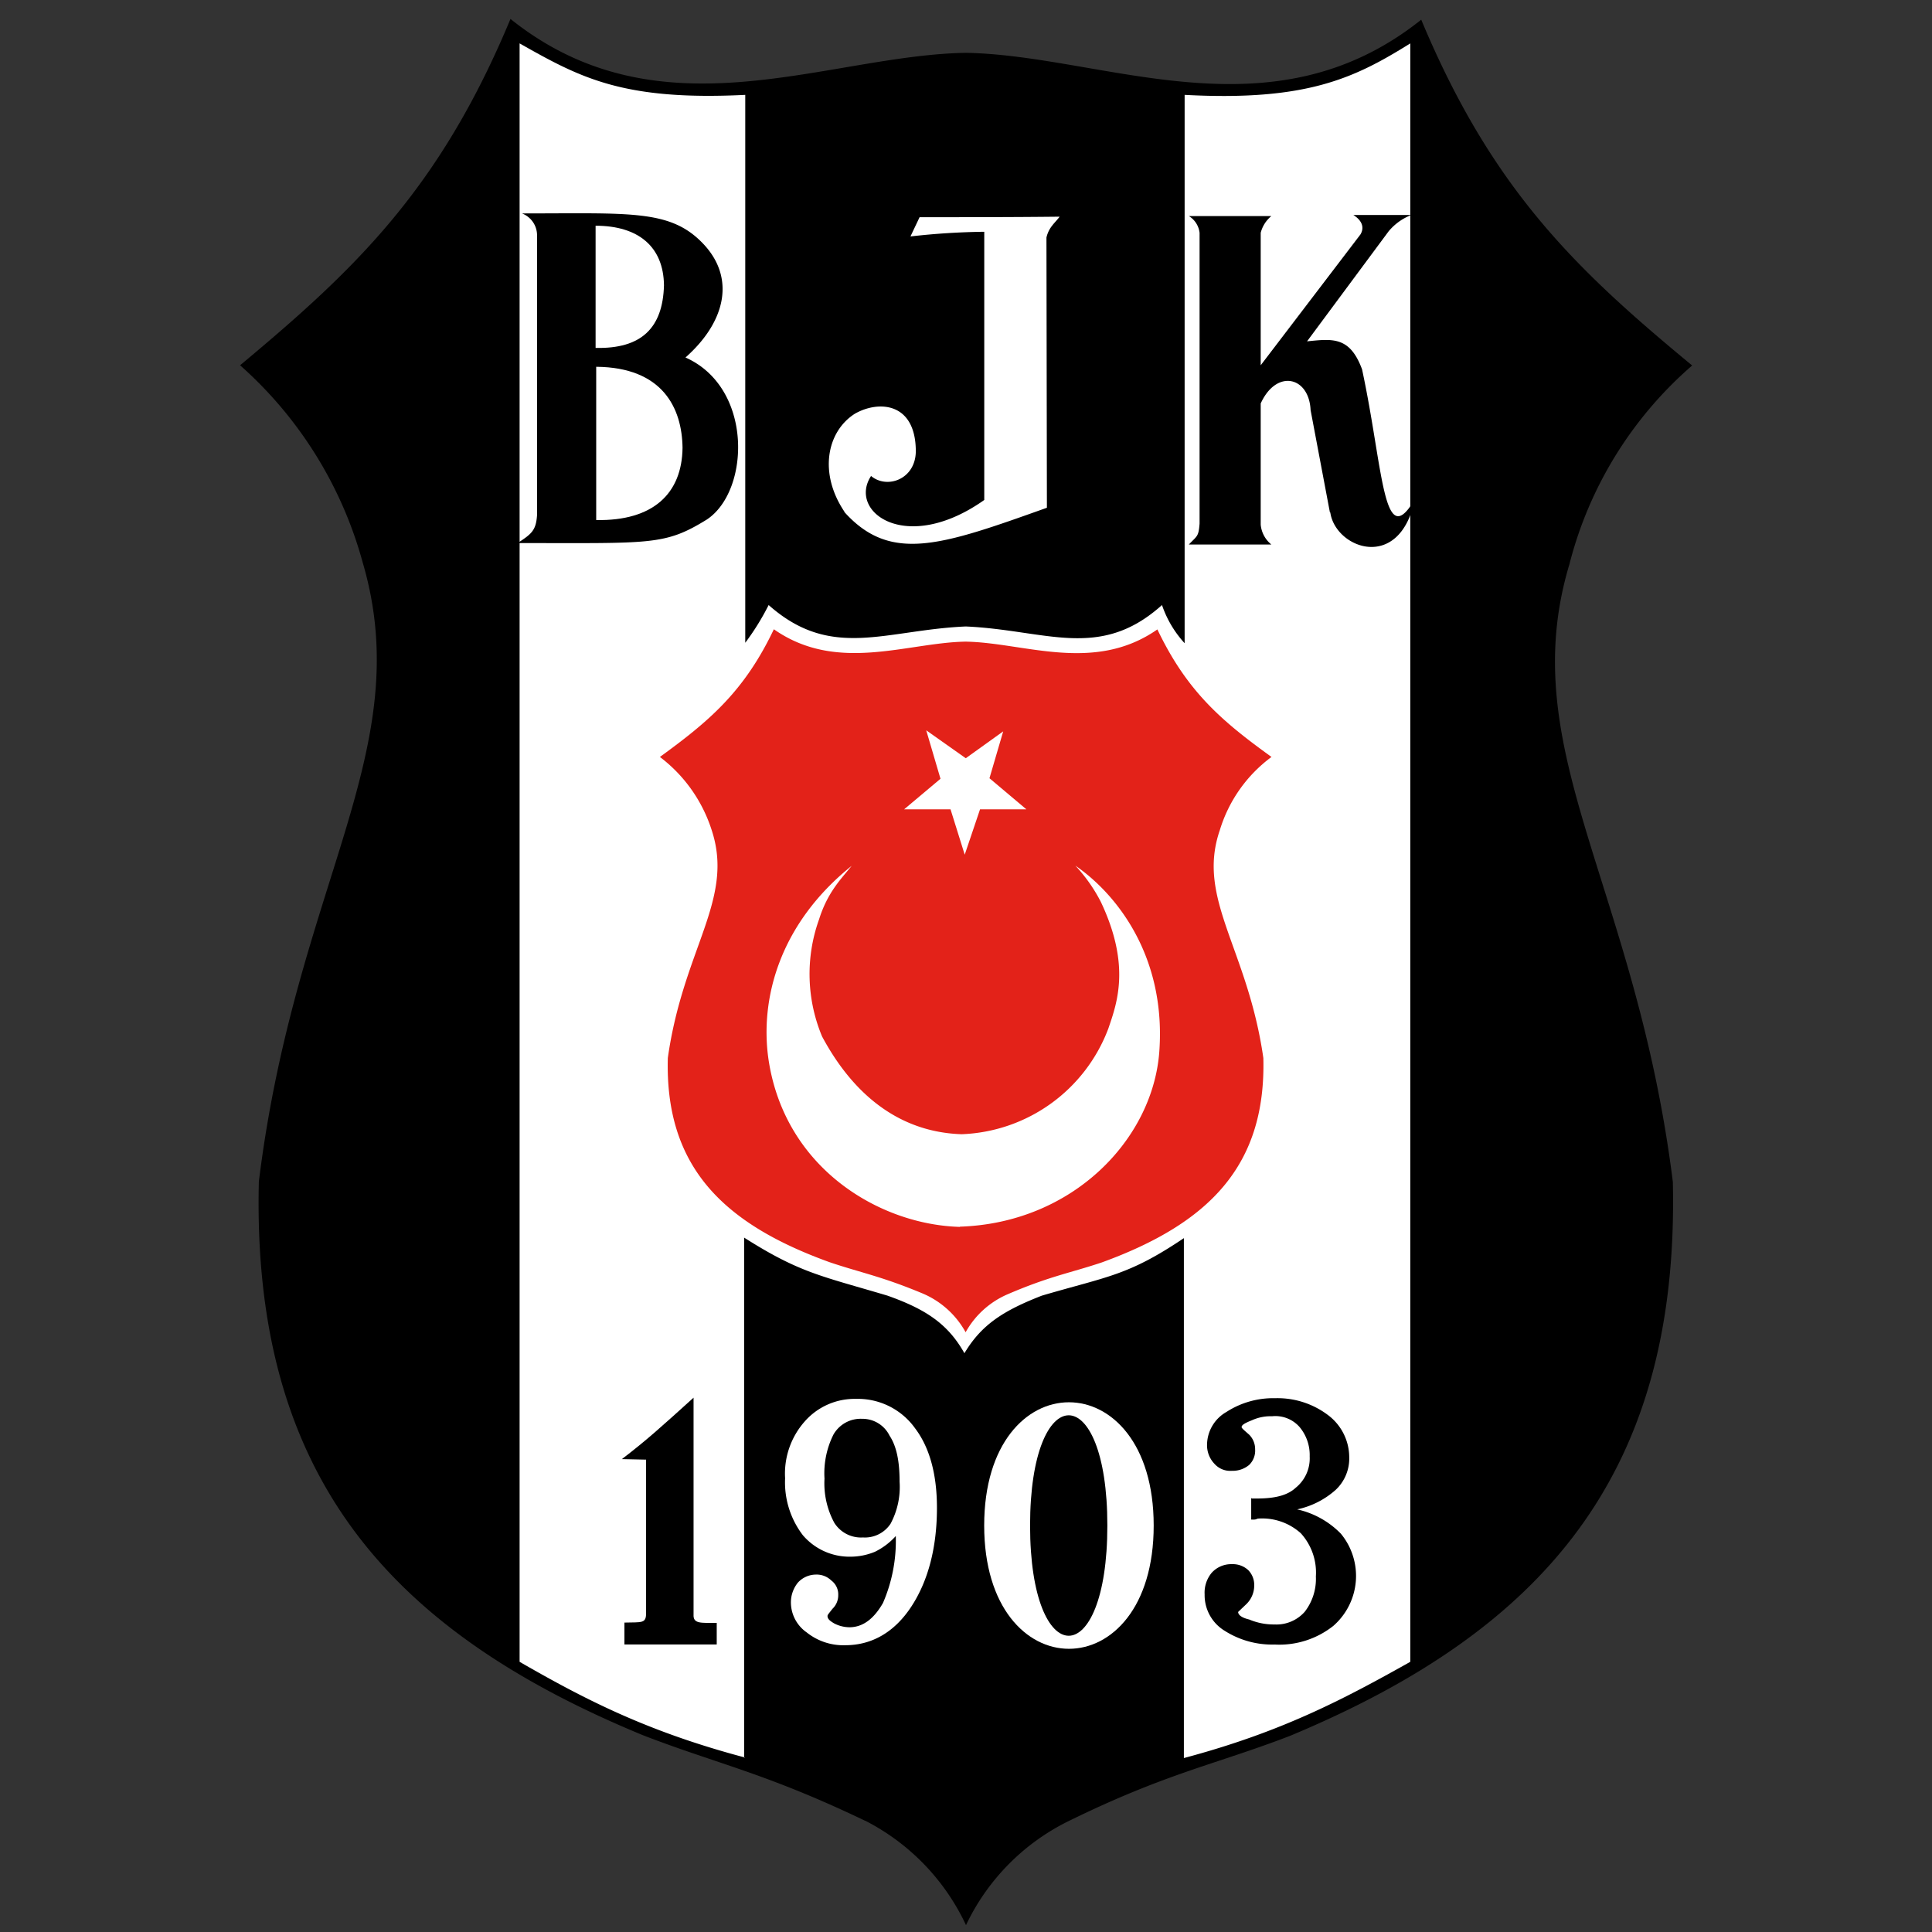
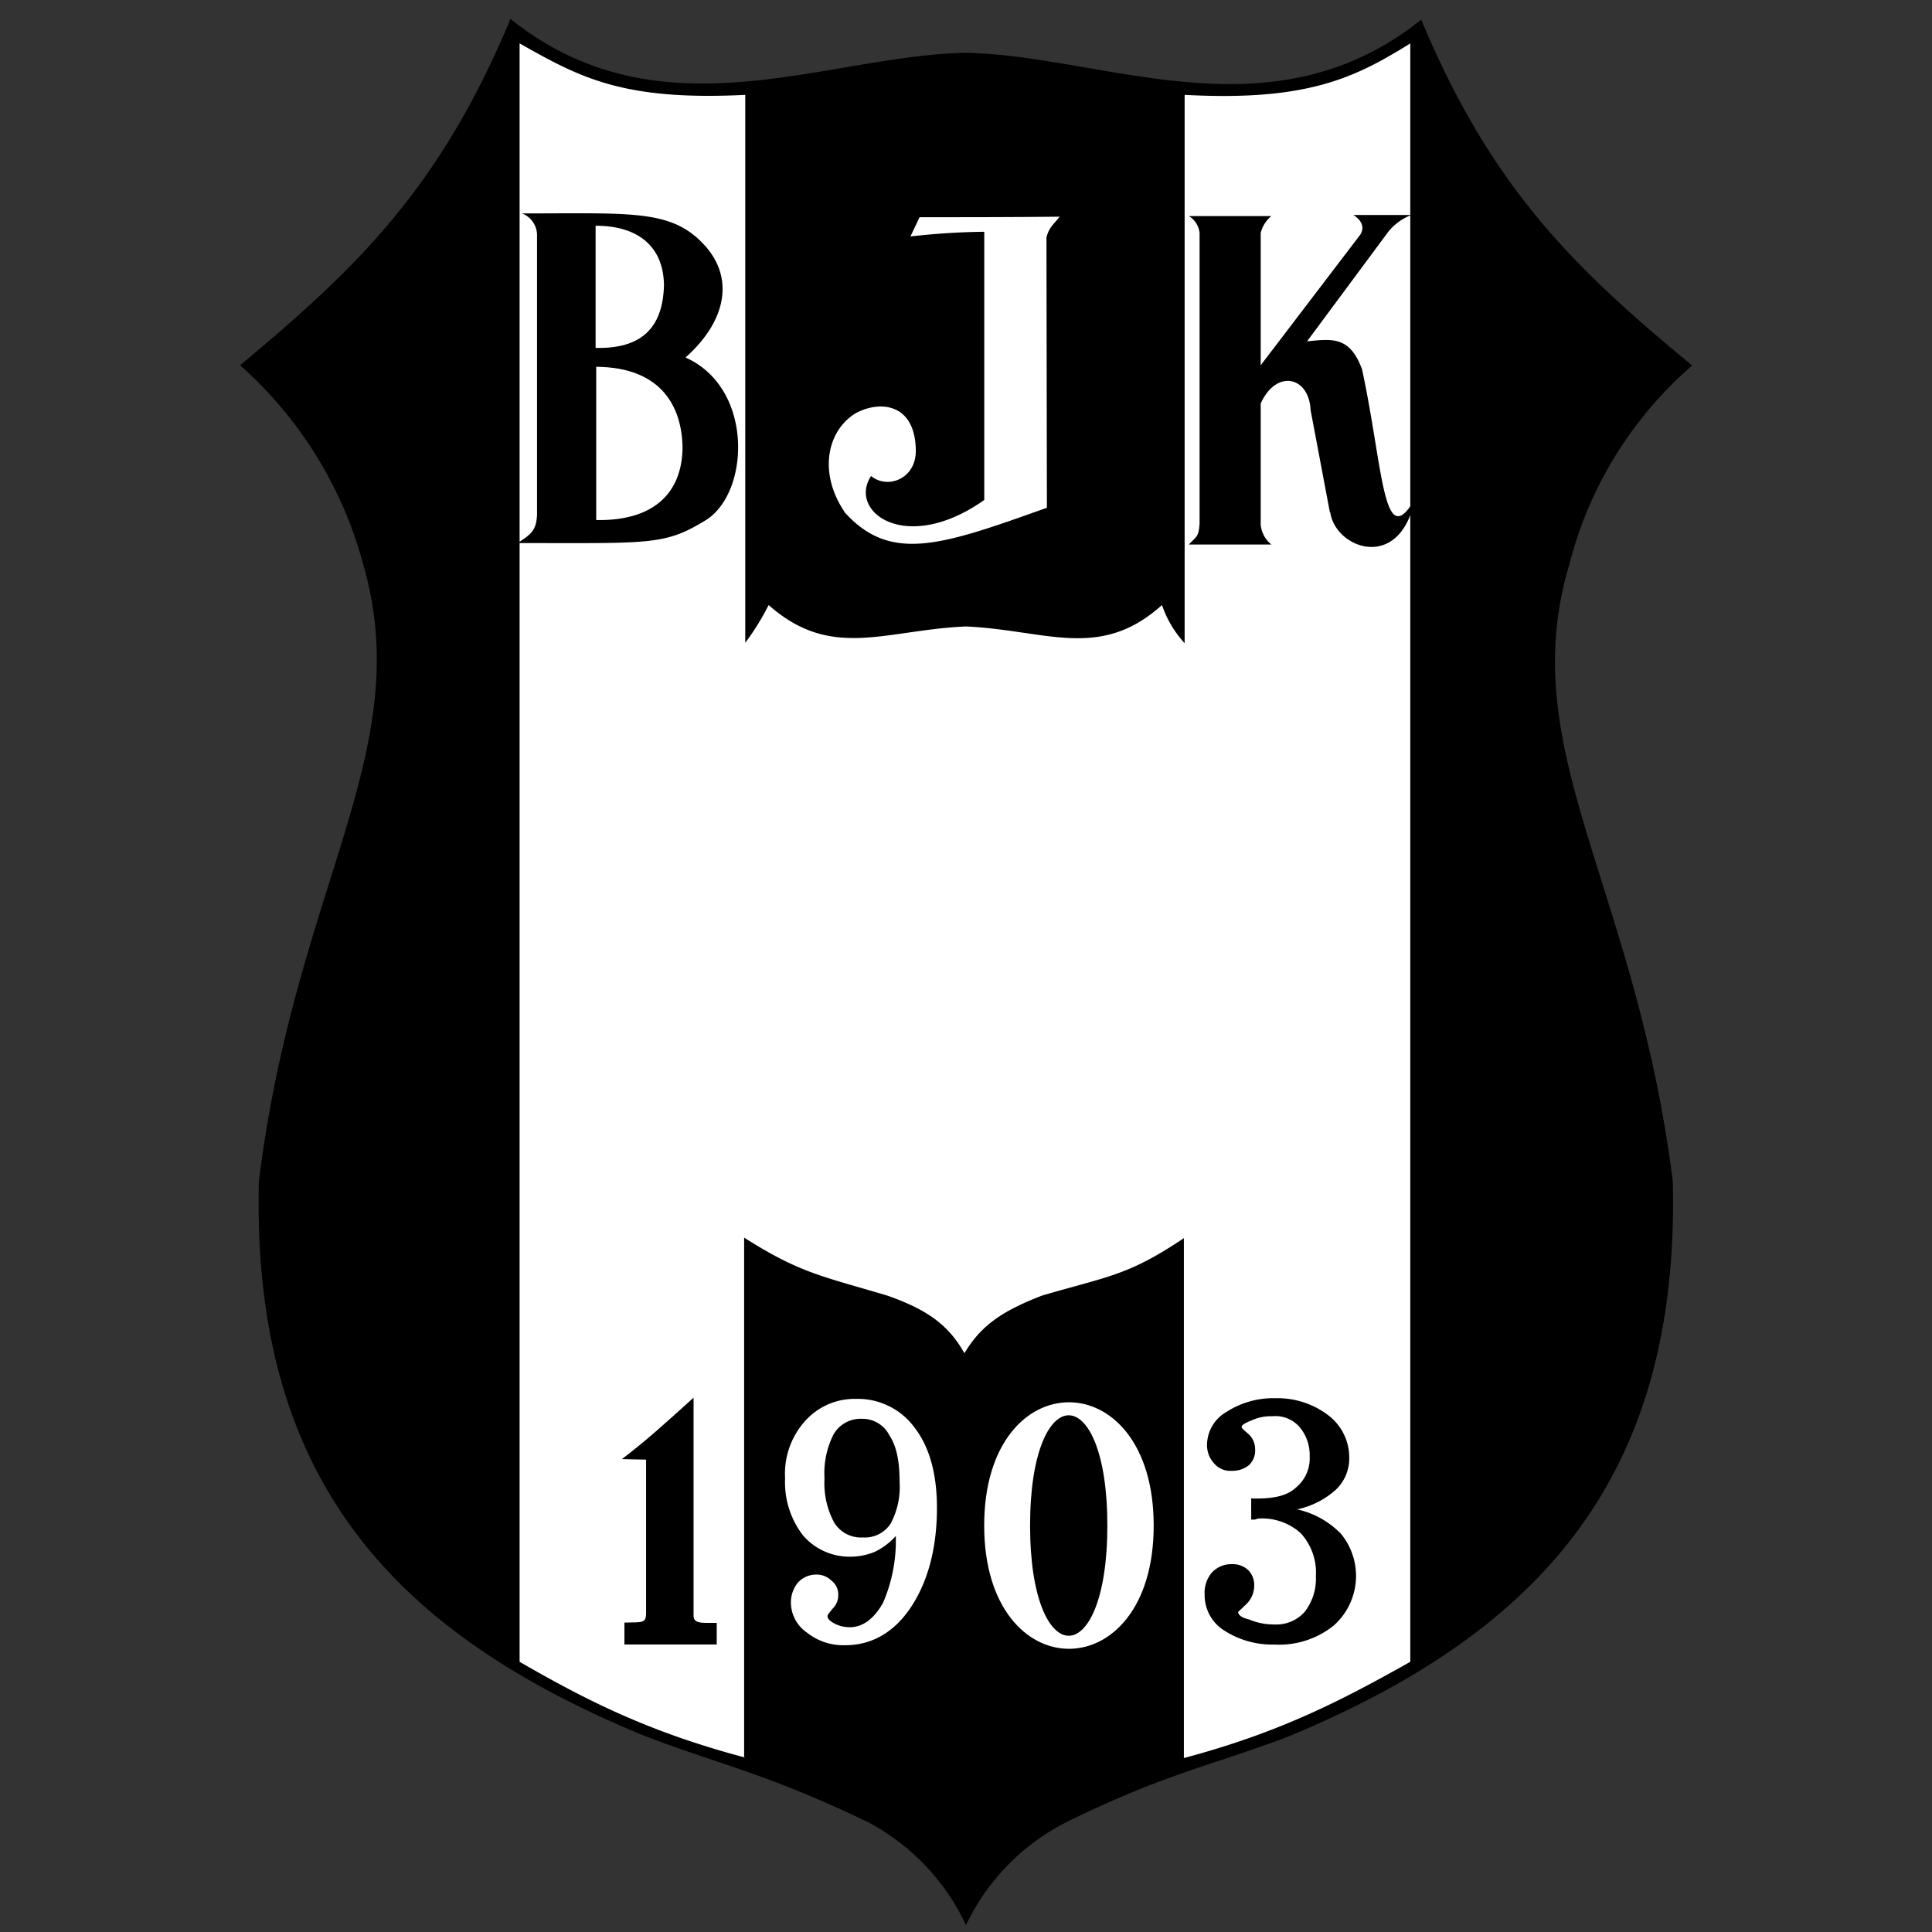
<svg xmlns="http://www.w3.org/2000/svg" viewBox="0 0 256 256">
  <rect x="0" y="0" width="256" height="256" fill="#333333" stroke="none" />
  <title>Voetbalpoules.nl | Besiktas | Design4les.nl</title>
  <g id="katman_1" data-name="katman 1">
    <path d="M114.61,241.25c-13.23-6.34-19.51-7.49-29.43-11.33C51.44,216,33.36,195.37,34.3,156.57c4.86-39.41,21.06-57.09,13.77-82A53.84,53.84,0,0,0,31.81,48.4C47.12,35.64,58.26,25.05,67.64,2.51,87.55,18.44,109.54,7.3,128,7c18.35.33,40.35,11.54,60.32-4.39,9.38,22.47,20.45,33.06,35.9,45.82a51.74,51.74,0,0,0-16.26,26.32c-7.42,24.69,8.77,42.44,13.7,81.85.88,38.8-17.21,59.45-50.75,73.42-10,3.84-16.39,4.92-29.55,11.4A29.41,29.41,0,0,0,128,255.09a29.63,29.63,0,0,0-13.36-13.84Z" />
    <path d="M98.75,232.89c-12.76-3.38-21-7.56-29.9-12.69V5.75c8,4.52,13.64,7.63,29.9,6.82v72.6a33.22,33.22,0,0,0,3.1-5c8.3,7.36,15.39,3.31,26.12,2.84,10.66.47,17.74,4.58,26-2.84a14.28,14.28,0,0,0,3,5.06V12.57c16.2.87,22.54-2.23,29.9-6.82V220.2c-8.91,5-17.08,9.31-30,12.75V164.06c-7.42,5-10.12,5.06-18.82,7.62-5.13,2-8,3.85-10.26,7.63-2.16-3.85-5.06-5.81-10.19-7.63-8.84-2.63-11.61-3-19-7.69v68.9Z" style="fill:#fff" />
    <path d="M176.22,67.9l-2.56-13.56c-.2-4.46-4.52-5.47-6.61-.88V69.52a3.82,3.82,0,0,0,1.41,2.63H157.53c1.08-1.15,1.29-1,1.42-2.77V30.85a3,3,0,0,0-1.42-2.22h10.93a4.23,4.23,0,0,0-1.41,2.22V48.4l13.22-17.34c.48-.81.34-1.76-.94-2.57H187a7.39,7.39,0,0,0-3,2.16L173.19,45.23c3.37-.34,5.67-.68,7.29,3.71,2.83,13.16,2.76,24.42,7,17.2-2,9.72-10.53,6.55-11.21,1.76Z" />
    <path d="M68.61,71.94c1.84-1.2,2.41-1.66,2.55-3.66V31.07a3.1,3.1,0,0,0-2-2.79c14.43,0,19.67-.54,24,4s3,10.37-2.33,15.09c9,4,8.56,17.68,2.83,21.47-5.59,3.45-7.29,3.12-25,3.12Z" />
    <path d="M111.91,67.83c-3.45-5.1-2.37-10.62,1.35-13,3.1-1.79,8.09-1.59,8.09,5-.06,3.72-3.84,5-5.93,3.24-3.11,4.76,4.65,10.49,15,3.18V30.71a95.64,95.64,0,0,0-9.78.62l1.21-2.55c5.74,0,12.35,0,18.56-.07-.67.89-1.42,1.38-1.75,2.76l.06,35.81c-14,5-20.71,7.38-26.85.55Z" style="fill:#fff" />
    <path d="M78.92,46.1V29.91c5.66,0,9,2.77,9.06,7.89-.15,5.67-3,8.44-9.06,8.3Z" style="fill:#fff" />
    <path d="M79,68.91V48.6c8.81.07,11.37,5.47,11.44,10.73-.07,6.07-3.9,9.72-11.44,9.58Z" style="fill:#fff" />
    <path d="M82.74,217.9V215c2.32-.06,2.87.14,2.87-1.25V193.41l-3.21-.07c3.28-2.5,5.26-4.31,9.5-8.14v28.73c-.07,1.25.95,1.11,3.07,1.11v2.86Z" />
    <path d="M152.87,202.14c0-21.77-22.46-21.78-22.46,0s22.47,21.78,22.46,0Z" style="fill:#fff" />
    <path d="M146.73,202.14c0,19.48-10.24,19.47-10.24,0s10.24-19.48,10.24,0Z" />
    <path d="M165.89,198.56h.67c2.28,0,4-.38,5.11-1.41a5,5,0,0,0,1.87-4.16,5.78,5.78,0,0,0-1.33-3.89,4.26,4.26,0,0,0-3.65-1.44,6,6,0,0,0-2.67.53c-.95.38-1.37.63-1.37.91,0,.13.29.38,1,1a2.71,2.71,0,0,1,.79,1.94,2.64,2.64,0,0,1-.79,2.07,3.4,3.4,0,0,1-2.29.78,2.79,2.79,0,0,1-2.29-.91,3.56,3.56,0,0,1-1-2.6,5.07,5.07,0,0,1,2.57-4.29,11.4,11.4,0,0,1,6.45-1.82,11.09,11.09,0,0,1,7,2.23,7,7,0,0,1,2.82,5.57A5.69,5.69,0,0,1,177,197.4a11.12,11.12,0,0,1-5.12,2.6,11.59,11.59,0,0,1,5.79,3.22,8.79,8.79,0,0,1-1,12.22,11.52,11.52,0,0,1-7.78,2.47,11.71,11.71,0,0,1-6.61-1.82,5.52,5.52,0,0,1-2.66-4.82,4.12,4.12,0,0,1,.92-2.85,3.48,3.48,0,0,1,2.7-1.16,3,3,0,0,1,2.16.79,2.8,2.8,0,0,1,.79,2.06,3.43,3.43,0,0,1-1.08,2.48l-1.05,1c0,.41.51.78,1.46,1a8.36,8.36,0,0,0,3.37.66,5,5,0,0,0,4-1.69,7.11,7.11,0,0,0,1.47-4.67,7.74,7.74,0,0,0-2-5.73,7.65,7.65,0,0,0-5.65-1.94c-.13,0-.25.13-.54.13h-.38v-2.85Z" />
    <path d="M118.68,203.55a9.06,9.06,0,0,1-2.75,2.07,8.52,8.52,0,0,1-3.28.65,8.13,8.13,0,0,1-6.27-2.85,11.53,11.53,0,0,1-2.35-7.54,10.42,10.42,0,0,1,2.59-7.52,8.79,8.79,0,0,1,6.8-3,9.32,9.32,0,0,1,7.85,3.92c1.86,2.47,2.88,5.95,2.88,10.52,0,5.29-1.18,9.71-3.4,13.09S115.53,218,112,218a7.77,7.77,0,0,1-5.1-1.69,4.87,4.87,0,0,1-2.1-3.88,4.16,4.16,0,0,1,.93-2.73,3.26,3.26,0,0,1,2.35-1.06,2.8,2.8,0,0,1,2.07.78,2.3,2.3,0,0,1,.92,1.94,2.47,2.47,0,0,1-.77,1.82c-.4.53-.65.78-.65.94,0,.37.25.62.9,1a4.47,4.47,0,0,0,2,.5c1.82,0,3.27-1.16,4.45-3.22a20.69,20.69,0,0,0,1.7-8.71v-.12Z" style="fill:#fff" />
    <path d="M114.23,188a4.14,4.14,0,0,0-3.8,2.1,11.45,11.45,0,0,0-1.18,5.83,11,11,0,0,0,1.3,5.85,4.18,4.18,0,0,0,3.8,1.94,4.07,4.07,0,0,0,3.65-1.81,10.3,10.3,0,0,0,1.2-5.58c0-2.72-.4-4.69-1.33-6.1a4,4,0,0,0-3.64-2.23Z" />
-     <path d="M122.32,171.42c-5.57-2.33-8.22-2.76-12.39-4.17-14.22-5.13-21.83-12.75-21.44-27.06,2.05-14.53,8.87-21,5.8-30.23a19.67,19.67,0,0,0-6.85-9.66c6.46-4.7,11.15-8.61,15.1-16.92,8.38,5.87,17.65,1.76,25.41,1.64,7.73.12,17,4.25,25.41-1.62,3.95,8.29,8.61,12.2,15.12,16.9a18.86,18.86,0,0,0-6.85,9.71c-3.13,9.1,3.69,15.65,5.77,30.18.37,14.31-7.25,21.93-21.38,27.08-4.23,1.42-6.9,1.82-12.44,4.2a11.61,11.61,0,0,0-5.63,5.06,11.71,11.71,0,0,0-5.63-5.11Z" style="fill:#e32219" />
    <path d="M127.22,162.57c-10.53-.27-23.14-7.62-25.37-22.06-1.22-8.1,1.42-18.09,11-25.78-1.35,1.69-3.17,3.44-4.32,7.09a21.46,21.46,0,0,0,.4,15.52c4.19,7.82,10.33,12.68,18.49,12.95a21.63,21.63,0,0,0,19.44-14c1.15-3.37,3-8.36-1-16.8a21.28,21.28,0,0,0-3.37-4.79c5.67,3.91,12,12.21,11.13,24.56-.81,11.68-11.47,22.81-26.45,23.28Z" style="fill:#fff" />
    <polygon points="127.83 113.25 125.95 107.24 119.8 107.24 124.62 103.19 122.73 96.77 127.97 100.47 132.93 96.91 131.11 103.12 136 107.24 129.86 107.24 127.83 113.25" style="fill:#fff" />
  </g>
</svg>